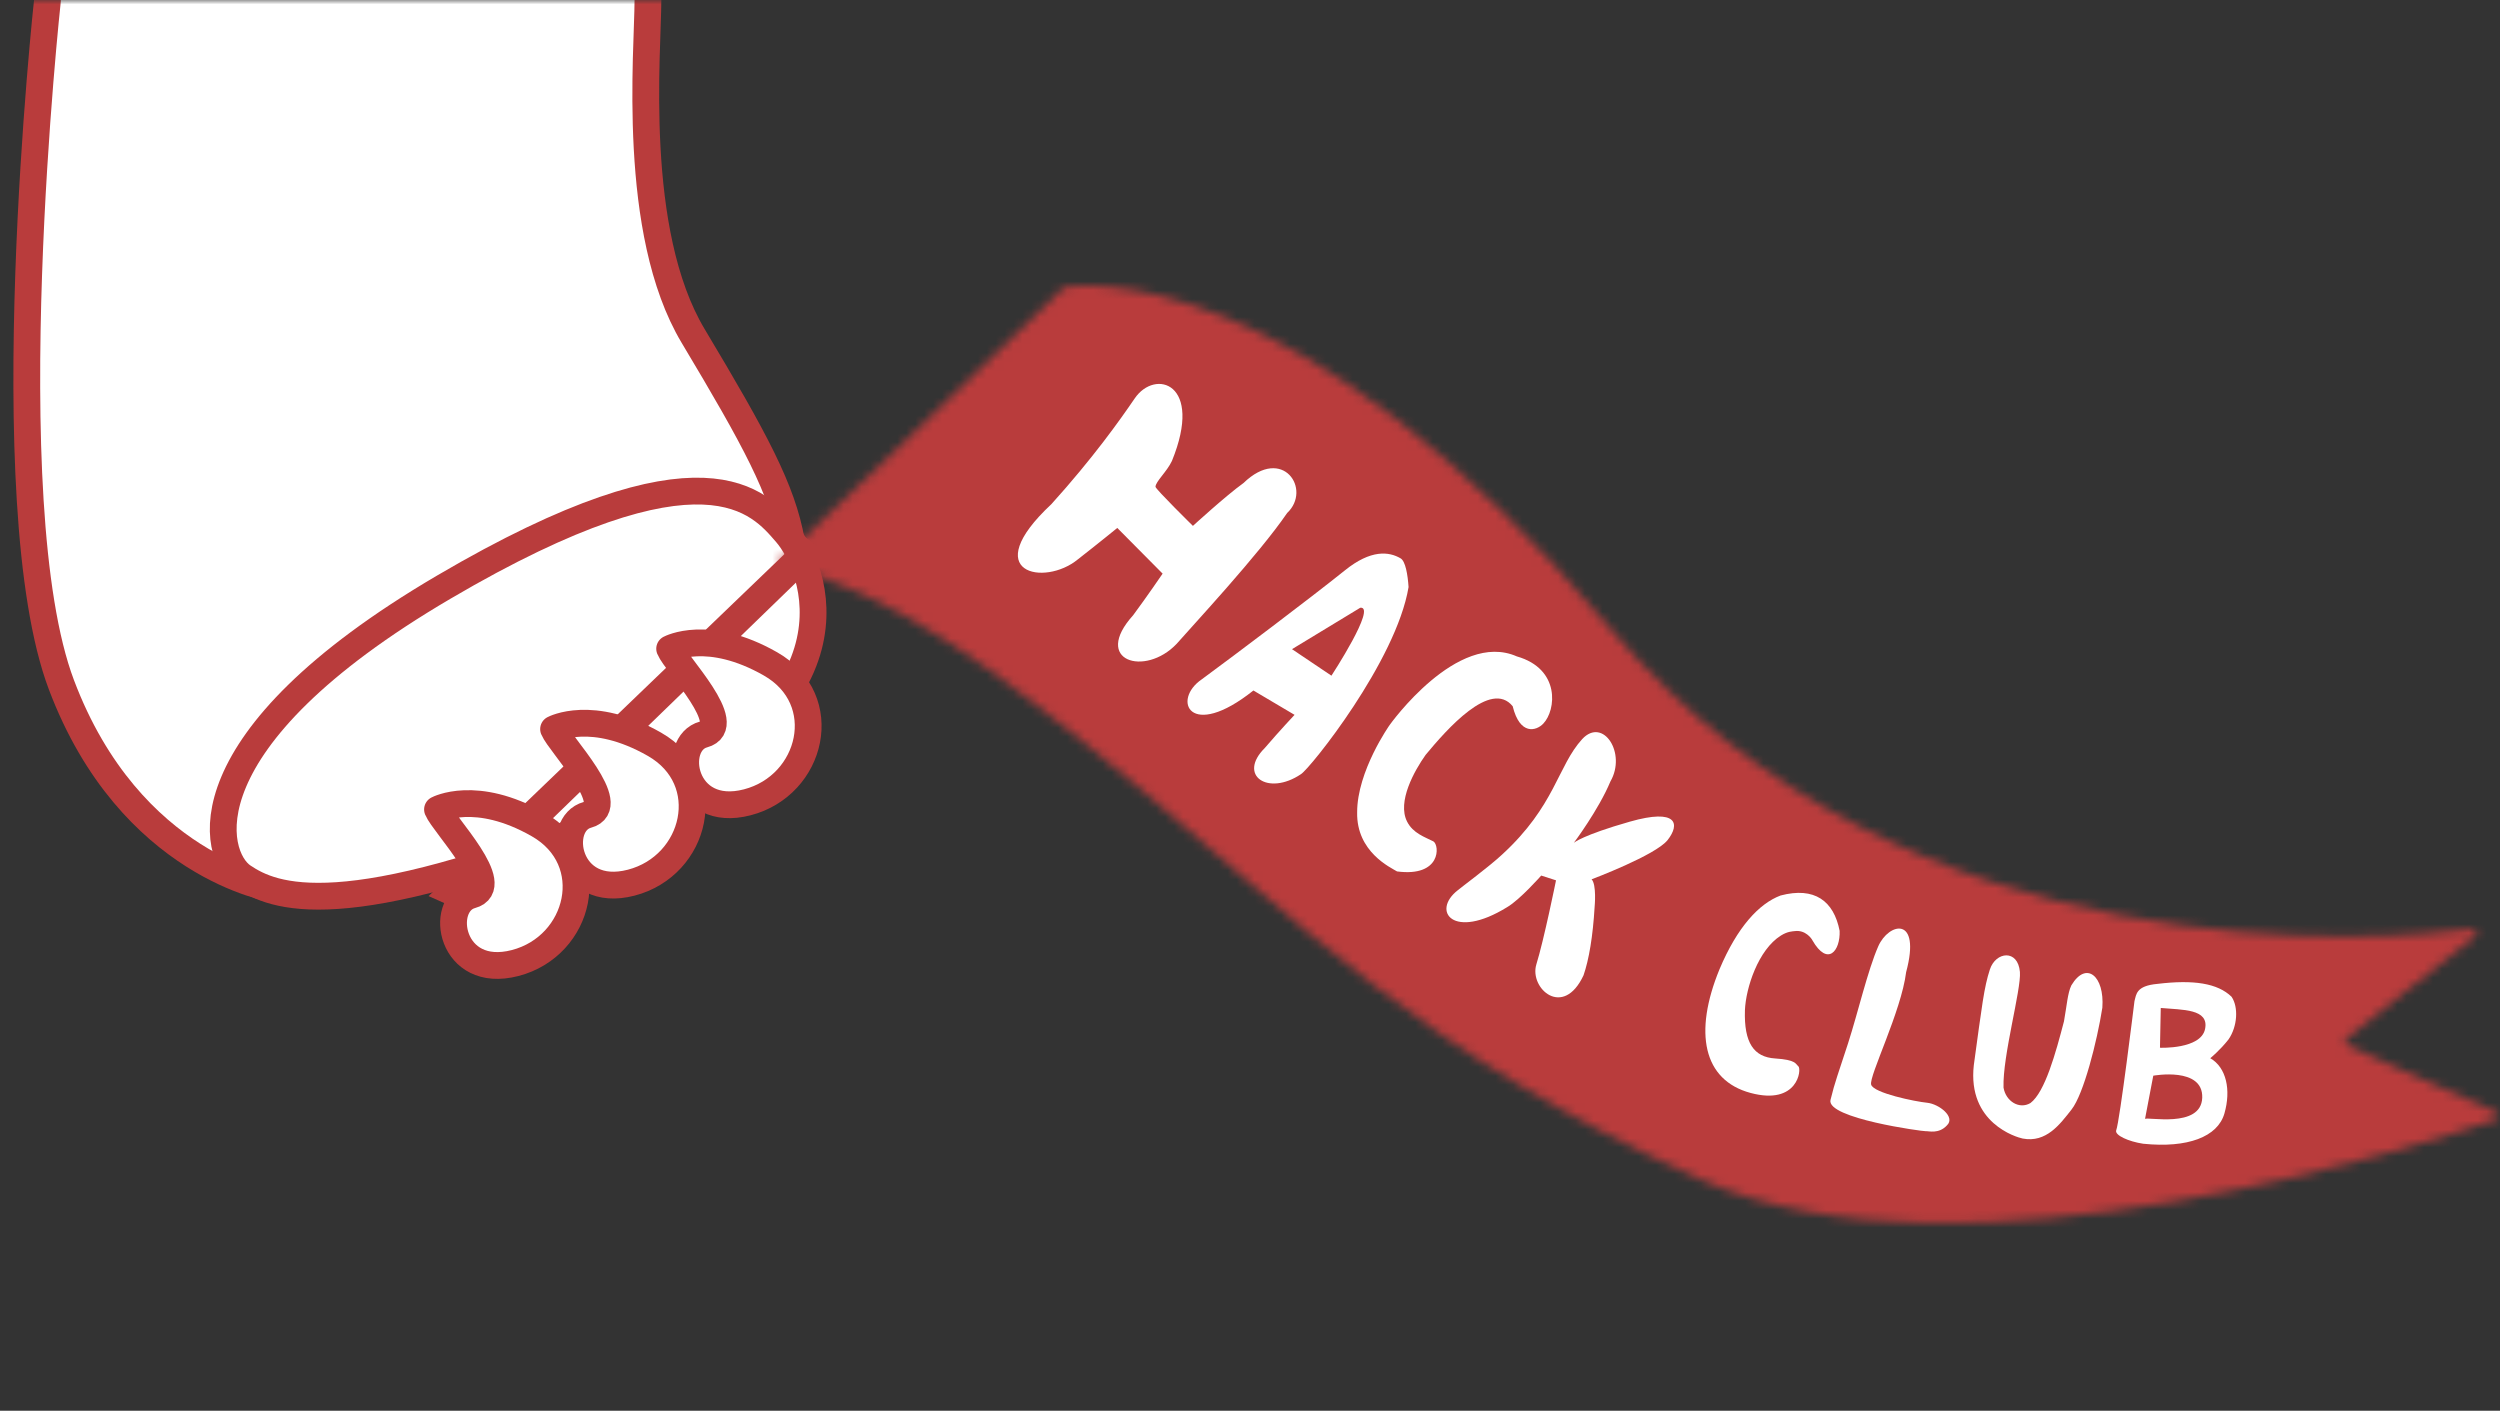
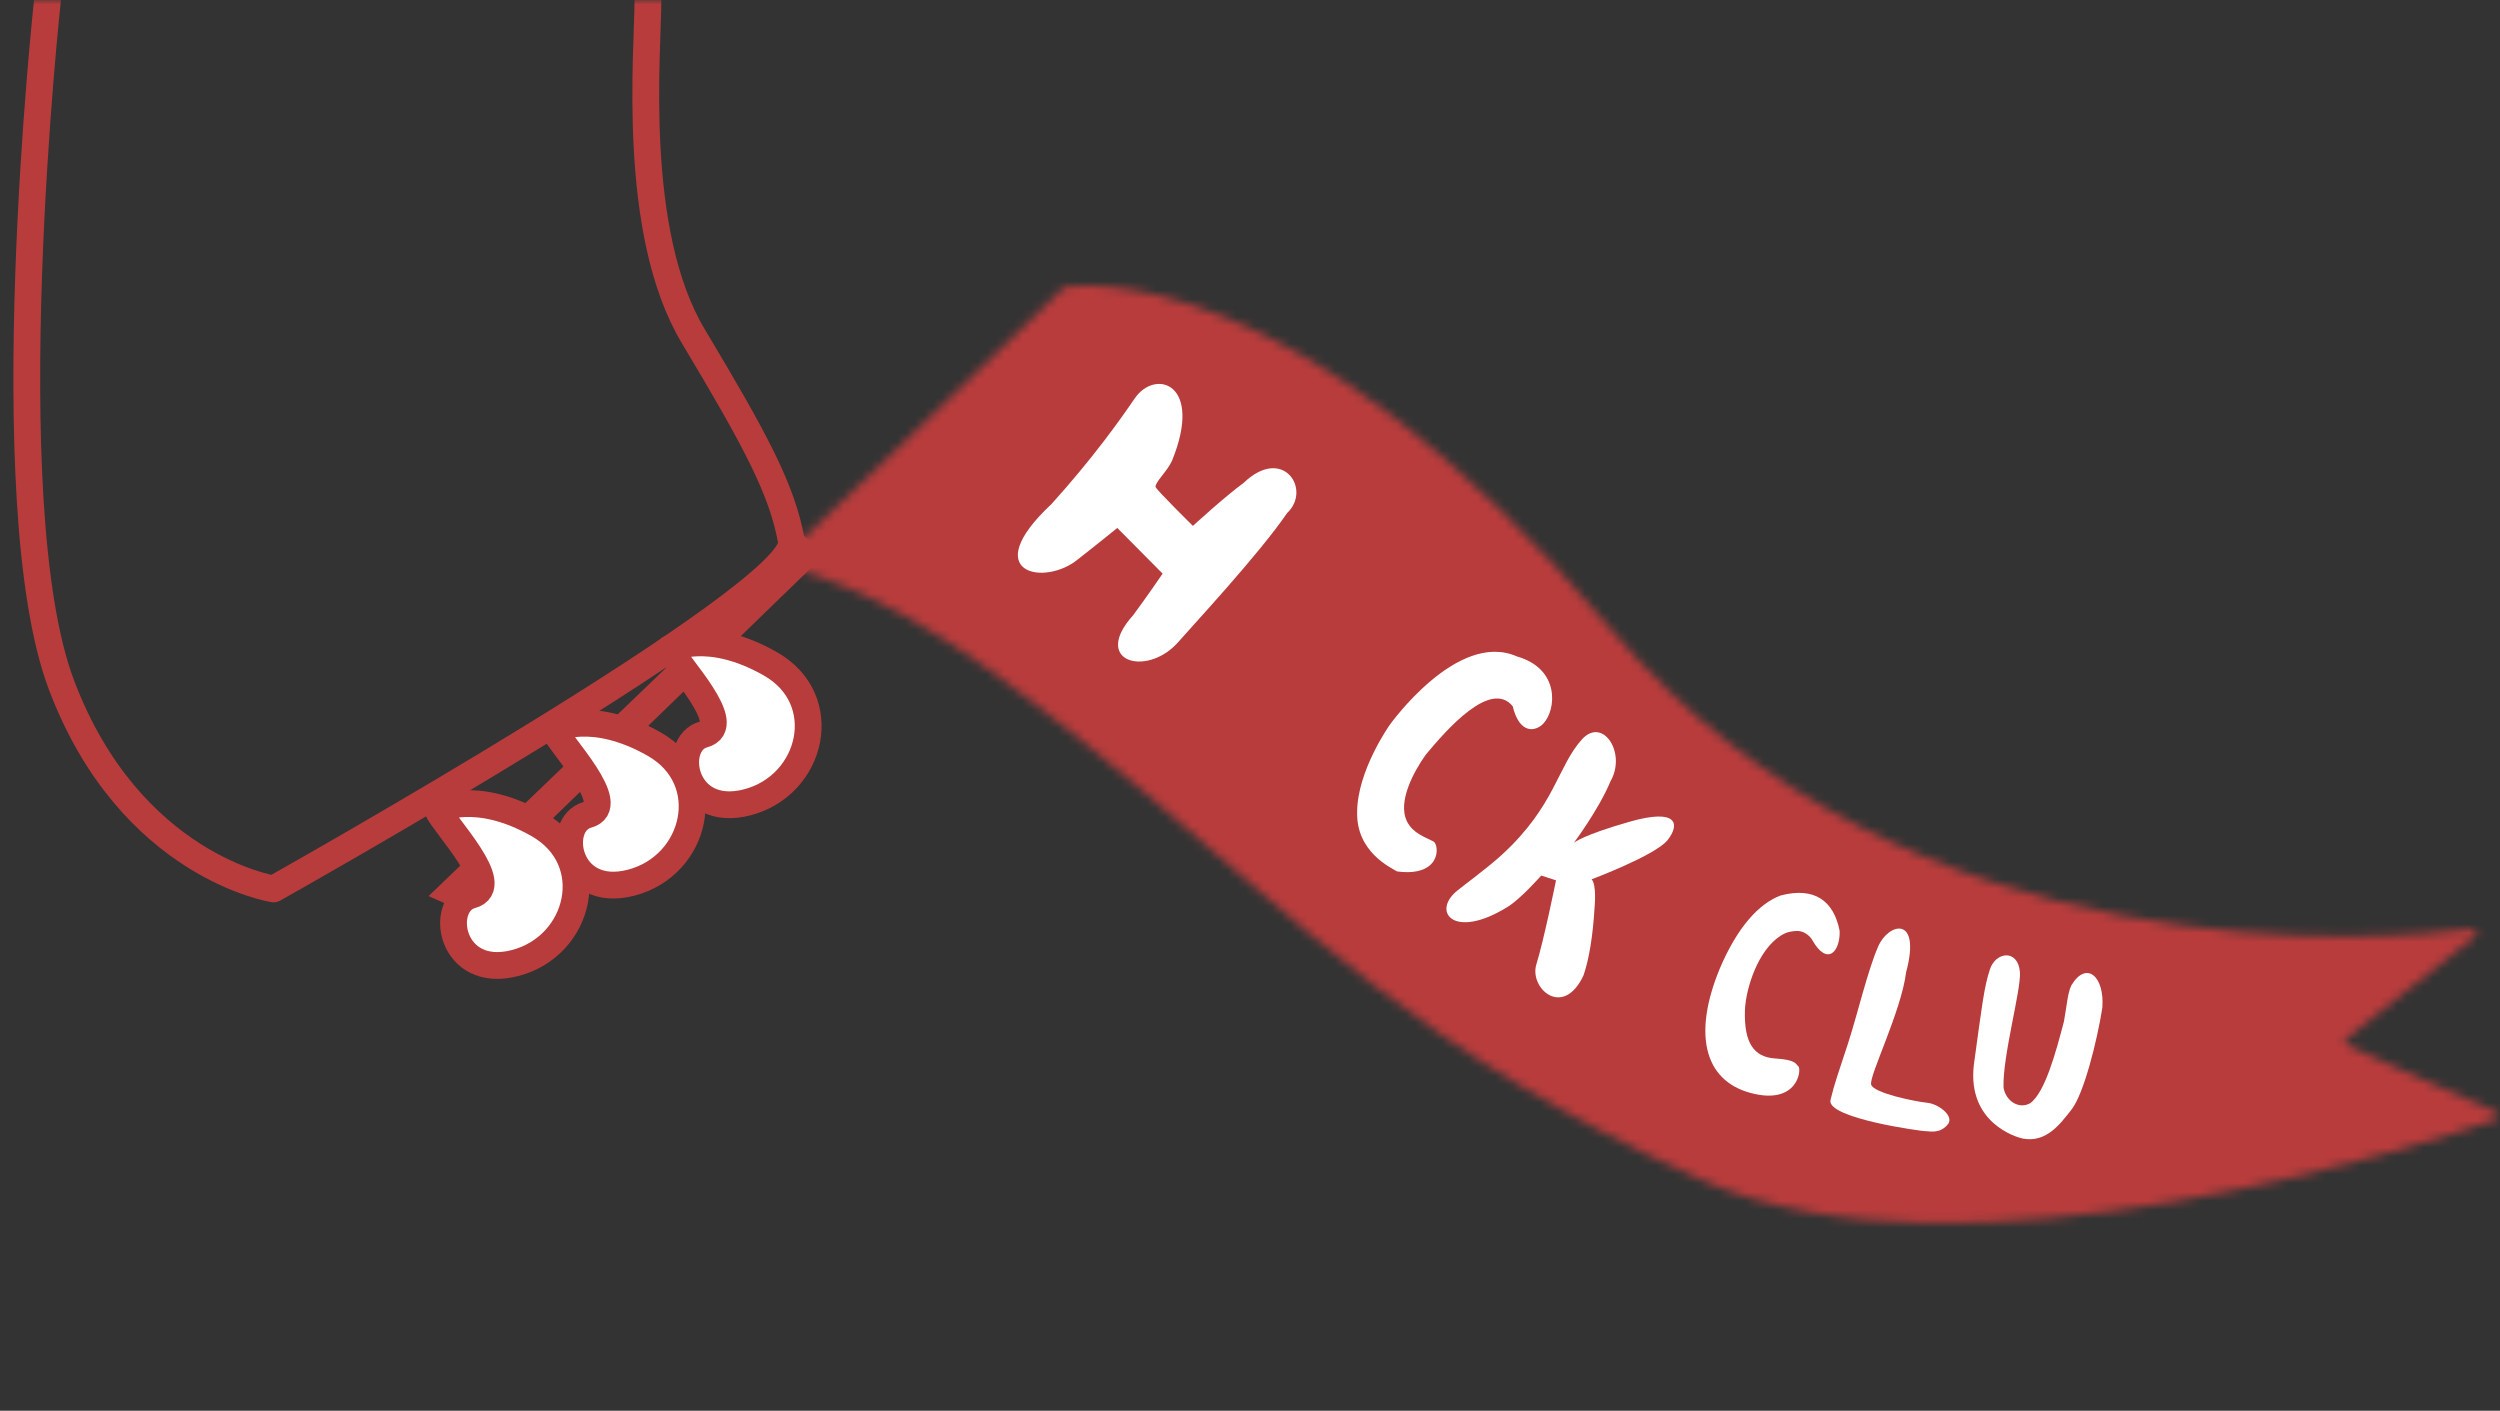
<svg xmlns="http://www.w3.org/2000/svg" width="280" height="158" viewBox="0 0 280 158" fill="none">
  <rect x="0" y="0" width="280" height="158" fill="#333333" stroke="none" />
  <mask id="mask0_43_10" style="mask-type:luminance" maskUnits="userSpaceOnUse" x="0" y="0" width="280" height="158">
    <path d="M0 0H280V157.5H0V0Z" fill="white" />
  </mask>
  <g mask="url(#mask0_43_10)">
-     <path fill-rule="evenodd" clip-rule="evenodd" d="M5.456 0C5.456 0 5.152 2.704 4.758 7.143C3.355 22.954 0.807 60.77 6.784 76.699C14.437 97.099 26.663 97.999 26.663 97.999C26.663 97.999 87.297 56.999 86.999 58.299C86.701 59.599 86.005 53.299 79.047 41.6C72.089 29.9 72.031 5.7 72.031 0" fill="white" />
    <path d="M5.32 0C5.32 0 -0.821 56.299 6.879 76.699C14.579 97.099 30.642 99.56 30.642 99.56C30.642 99.56 89.683 66.441 88.642 60.635C87.602 54.828 84.638 49.336 77.638 37.637C70.638 25.937 72.569 5.7 72.569 0" stroke="#B93C3C" stroke-width="3" stroke-linecap="round" stroke-linejoin="round" />
-     <path fill-rule="evenodd" clip-rule="evenodd" d="M88.092 59.766C85.084 56.292 78.992 48.566 49.692 65.766C20.393 82.966 23.793 95.866 27.193 98.166C30.593 100.466 38.292 103.766 68.292 91.566C98.292 79.366 91.1 63.24 88.092 59.766Z" fill="white" stroke="#B93C3C" stroke-width="3" stroke-linecap="round" stroke-linejoin="round" />
    <mask id="mask1_43_10" style="mask-type:luminance" maskUnits="userSpaceOnUse" x="87" y="32" width="193" height="105">
      <path fill-rule="evenodd" clip-rule="evenodd" d="M119.139 32.17C120.843 31.872 145.187 28.674 180.393 70.43C213.648 109.872 267.136 105.335 276.965 104.039C277.291 103.995 277.536 104.594 277.279 104.798L262.781 116.355C262.553 116.537 262.593 116.895 262.858 117.018C264.854 117.951 271.823 121.187 279.713 124.616C280.04 124.757 280.058 125.211 279.721 125.328C272.214 127.926 219.682 145.256 190.49 132.109C159.001 117.925 145.261 102.889 127.63 88.257C110.268 73.849 100.039 66.55 87 63.1C87 63.1 111.99 39.418 117.843 33.475C118.661 32.645 119.131 32.171 119.139 32.17Z" fill="white" />
    </mask>
    <g mask="url(#mask1_43_10)">
      <path fill-rule="evenodd" clip-rule="evenodd" d="M119.139 32.17C120.843 31.872 145.187 28.674 180.393 70.43C213.648 109.872 267.136 105.335 276.965 104.039C277.291 103.995 277.536 104.594 277.279 104.798L262.781 116.355C262.553 116.537 262.593 116.895 262.858 117.018C264.854 117.951 271.823 121.187 279.713 124.616C280.04 124.757 280.058 125.211 279.721 125.328C272.214 127.926 219.682 145.256 190.49 132.109C159.001 117.925 145.261 102.889 127.63 88.257C110.268 73.849 100.039 66.55 87 63.1C87 63.1 111.99 39.418 117.843 33.475C118.661 32.645 119.131 32.171 119.139 32.17Z" fill="#B93C3C" stroke="#B93C3C" stroke-width="6" />
    </g>
    <path fill-rule="evenodd" clip-rule="evenodd" d="M127.091 44.619C125.396 47.105 122.388 51.333 117.758 56.463C109.446 64.225 116.978 65.74 120.723 62.647C122.871 60.974 125.136 59.13 125.136 59.13L130.213 64.247C130.213 64.247 128.46 66.819 126.914 68.904C122.285 74.033 128.229 75.845 131.78 72.114C133.498 70.147 141.006 62.086 144.161 57.455C146.951 54.84 143.688 49.834 139.269 54.101C137.297 55.516 133.607 58.899 133.607 58.899C133.607 58.899 129.383 54.745 129.414 54.515C129.448 53.91 130.669 52.859 131.256 51.627C134.826 42.878 129.37 41.275 127.091 44.619Z" fill="white" />
-     <path fill-rule="evenodd" clip-rule="evenodd" d="M150.596 63.907C153.559 61.5 155.587 61.787 156.857 62.529C157.412 62.836 157.667 64.358 157.759 65.752C156.383 74.037 146.74 86.071 145.707 86.706C142.017 89.195 138.562 86.853 141.665 83.767C143.351 81.801 144.99 80.063 144.99 80.063L140.381 77.335C133.232 83.026 131.201 78.38 134.618 76.07C138.419 73.272 146.62 67.093 150.596 63.907ZM144.704 72.706L149.12 75.677C149.12 75.677 154.243 67.852 152.349 68.067L144.704 72.706Z" fill="white" />
    <path fill-rule="evenodd" clip-rule="evenodd" d="M172.852 81.043C174.288 79.544 174.789 74.916 169.887 73.518C163.204 70.566 155.642 81.199 155.642 81.199C155.642 81.199 151.989 86.353 152.001 90.992C151.916 95.422 155.762 97.168 156.468 97.6C161.432 98.254 161.247 94.667 160.541 94.236C159.612 93.759 158.25 93.334 157.591 92.013C156.464 89.792 158.409 86.317 159.67 84.545C162.046 81.68 166.963 76.079 169.421 79.098C170.229 82.39 172.069 81.874 172.852 81.043Z" fill="white" />
    <path fill-rule="evenodd" clip-rule="evenodd" d="M177.217 82.765C174.434 85.814 174.205 90.243 168.211 95.733C166.762 97.081 163.676 99.36 163.278 99.701C160.272 102.044 162.751 105.339 168.798 101.603C170.231 100.771 172.616 98.063 172.616 98.063L174.274 98.597C174.274 98.597 172.919 105.288 172.066 108.031C171.274 110.693 175.077 114.123 177.359 109.227C177.961 107.467 178.401 104.92 178.601 101.523C178.601 101.523 178.834 99.074 178.259 98.483C178.259 98.483 185.44 95.784 186.775 94.083C188.173 92.301 187.898 90.5 182.545 92.025C177.194 93.55 176.272 94.394 176.272 94.394C176.272 94.394 179.052 90.685 180.368 87.52C182.193 84.366 179.553 80.283 177.217 82.765Z" fill="white" />
    <path fill-rule="evenodd" clip-rule="evenodd" d="M199.427 100.295C197.02 101.195 194.578 103.82 192.584 108.558C189.666 115.657 190.754 120.981 196.061 122.409C201.37 123.837 201.813 119.742 201.411 119.42C201.089 119.16 201.185 118.699 198.814 118.548C196.44 118.397 195.314 116.818 195.432 113.137C195.534 110.657 196.914 106.37 199.467 104.778C200.227 104.308 200.742 104.318 201.033 104.282C202.196 104.136 202.888 105.097 202.986 105.308C204.707 108.308 206.13 106.485 206.038 104.252C205.382 100.894 203.222 99.295 199.427 100.295Z" fill="white" />
    <path fill-rule="evenodd" clip-rule="evenodd" d="M210.364 105.988C211.535 103.322 215.198 102.51 213.487 108.881C212.95 113.254 209.306 120.534 209.568 121.478C209.83 122.422 214.513 123.379 215.839 123.509C217.163 123.641 219.054 125.104 218.057 126.041C217.138 127.043 215.99 126.66 215.7 126.695C215.41 126.73 204.52 125.25 205.016 123.193C205.514 121.137 205.884 120.254 206.979 116.863C208.075 113.471 209.192 108.654 210.364 105.988Z" fill="white" />
    <path fill-rule="evenodd" clip-rule="evenodd" d="M222.865 108.585C223.52 106.571 226.006 106.28 226.231 108.86C226.386 110.852 224.279 118.249 224.395 121.81C224.646 123.343 226.162 124.283 227.41 123.541C229.046 122.307 230.242 117.922 231.166 114.387C231.482 112.638 231.571 111.231 231.99 110.363C233.666 107.56 235.722 109.33 235.464 112.86C234.866 116.654 233.369 122.544 232.013 124.267C230.721 125.908 229.188 128.024 226.536 127.516C225.852 127.373 220.336 125.786 221.067 119.296C221.991 112.559 222.209 110.598 222.865 108.585Z" fill="white" />
-     <path fill-rule="evenodd" clip-rule="evenodd" d="M241.63 110.195C245.684 109.705 248.371 110.121 249.935 111.636C250.725 112.799 250.601 114.964 249.591 116.42C248.627 117.649 247.55 118.519 247.55 118.519C249.356 119.561 249.89 122.071 249.137 124.702C248.385 127.333 245.012 128.608 240.04 128.099C238.398 127.853 236.852 127.151 237.011 126.612C237.412 125.6 239.059 112.137 239.059 112.137C239.267 111.37 239.233 110.412 241.63 110.195ZM242.005 112.892L241.917 117.348C241.917 117.348 246.487 117.536 246.966 115.256C247.443 112.974 244.451 113.115 242.005 112.892ZM241.167 120.477C241.167 120.477 240.195 125.56 240.243 125.332C240.355 125.022 246.529 126.446 246.65 122.947C246.771 119.45 241.167 120.477 241.167 120.477Z" fill="white" />
    <path d="M90 60L48 100.362L51.379 101.867L92.5 62L90 60Z" fill="#B93C3C" />
    <path fill-rule="evenodd" clip-rule="evenodd" d="M75 72.658C75.7 74.358 82.5 81.258 78.8 82.258C75.1 83.258 76.4 91.758 83.7 89.858C91 87.958 93.3 78.358 86.3 74.358C79.3 70.358 75 72.658 75 72.658Z" fill="white" stroke="#B93C3C" stroke-width="3" stroke-linecap="round" stroke-linejoin="round" />
    <path fill-rule="evenodd" clip-rule="evenodd" d="M62 81.658C62.7 83.358 69.5 90.258 65.8 91.258C62.1 92.258 63.4 100.758 70.7 98.858C78 96.958 80.3 87.358 73.3 83.358C66.3 79.358 62 81.658 62 81.658Z" fill="white" stroke="#B93C3C" stroke-width="3" stroke-linecap="round" stroke-linejoin="round" />
    <path fill-rule="evenodd" clip-rule="evenodd" d="M49 90.658C49.7 92.358 56.5 99.258 52.8 100.258C49.1 101.258 50.4 109.758 57.7 107.858C65 105.958 67.3 96.358 60.3 92.358C53.3 88.358 49 90.658 49 90.658Z" fill="white" stroke="#B93C3C" stroke-width="3" stroke-linecap="round" stroke-linejoin="round" />
  </g>
</svg>